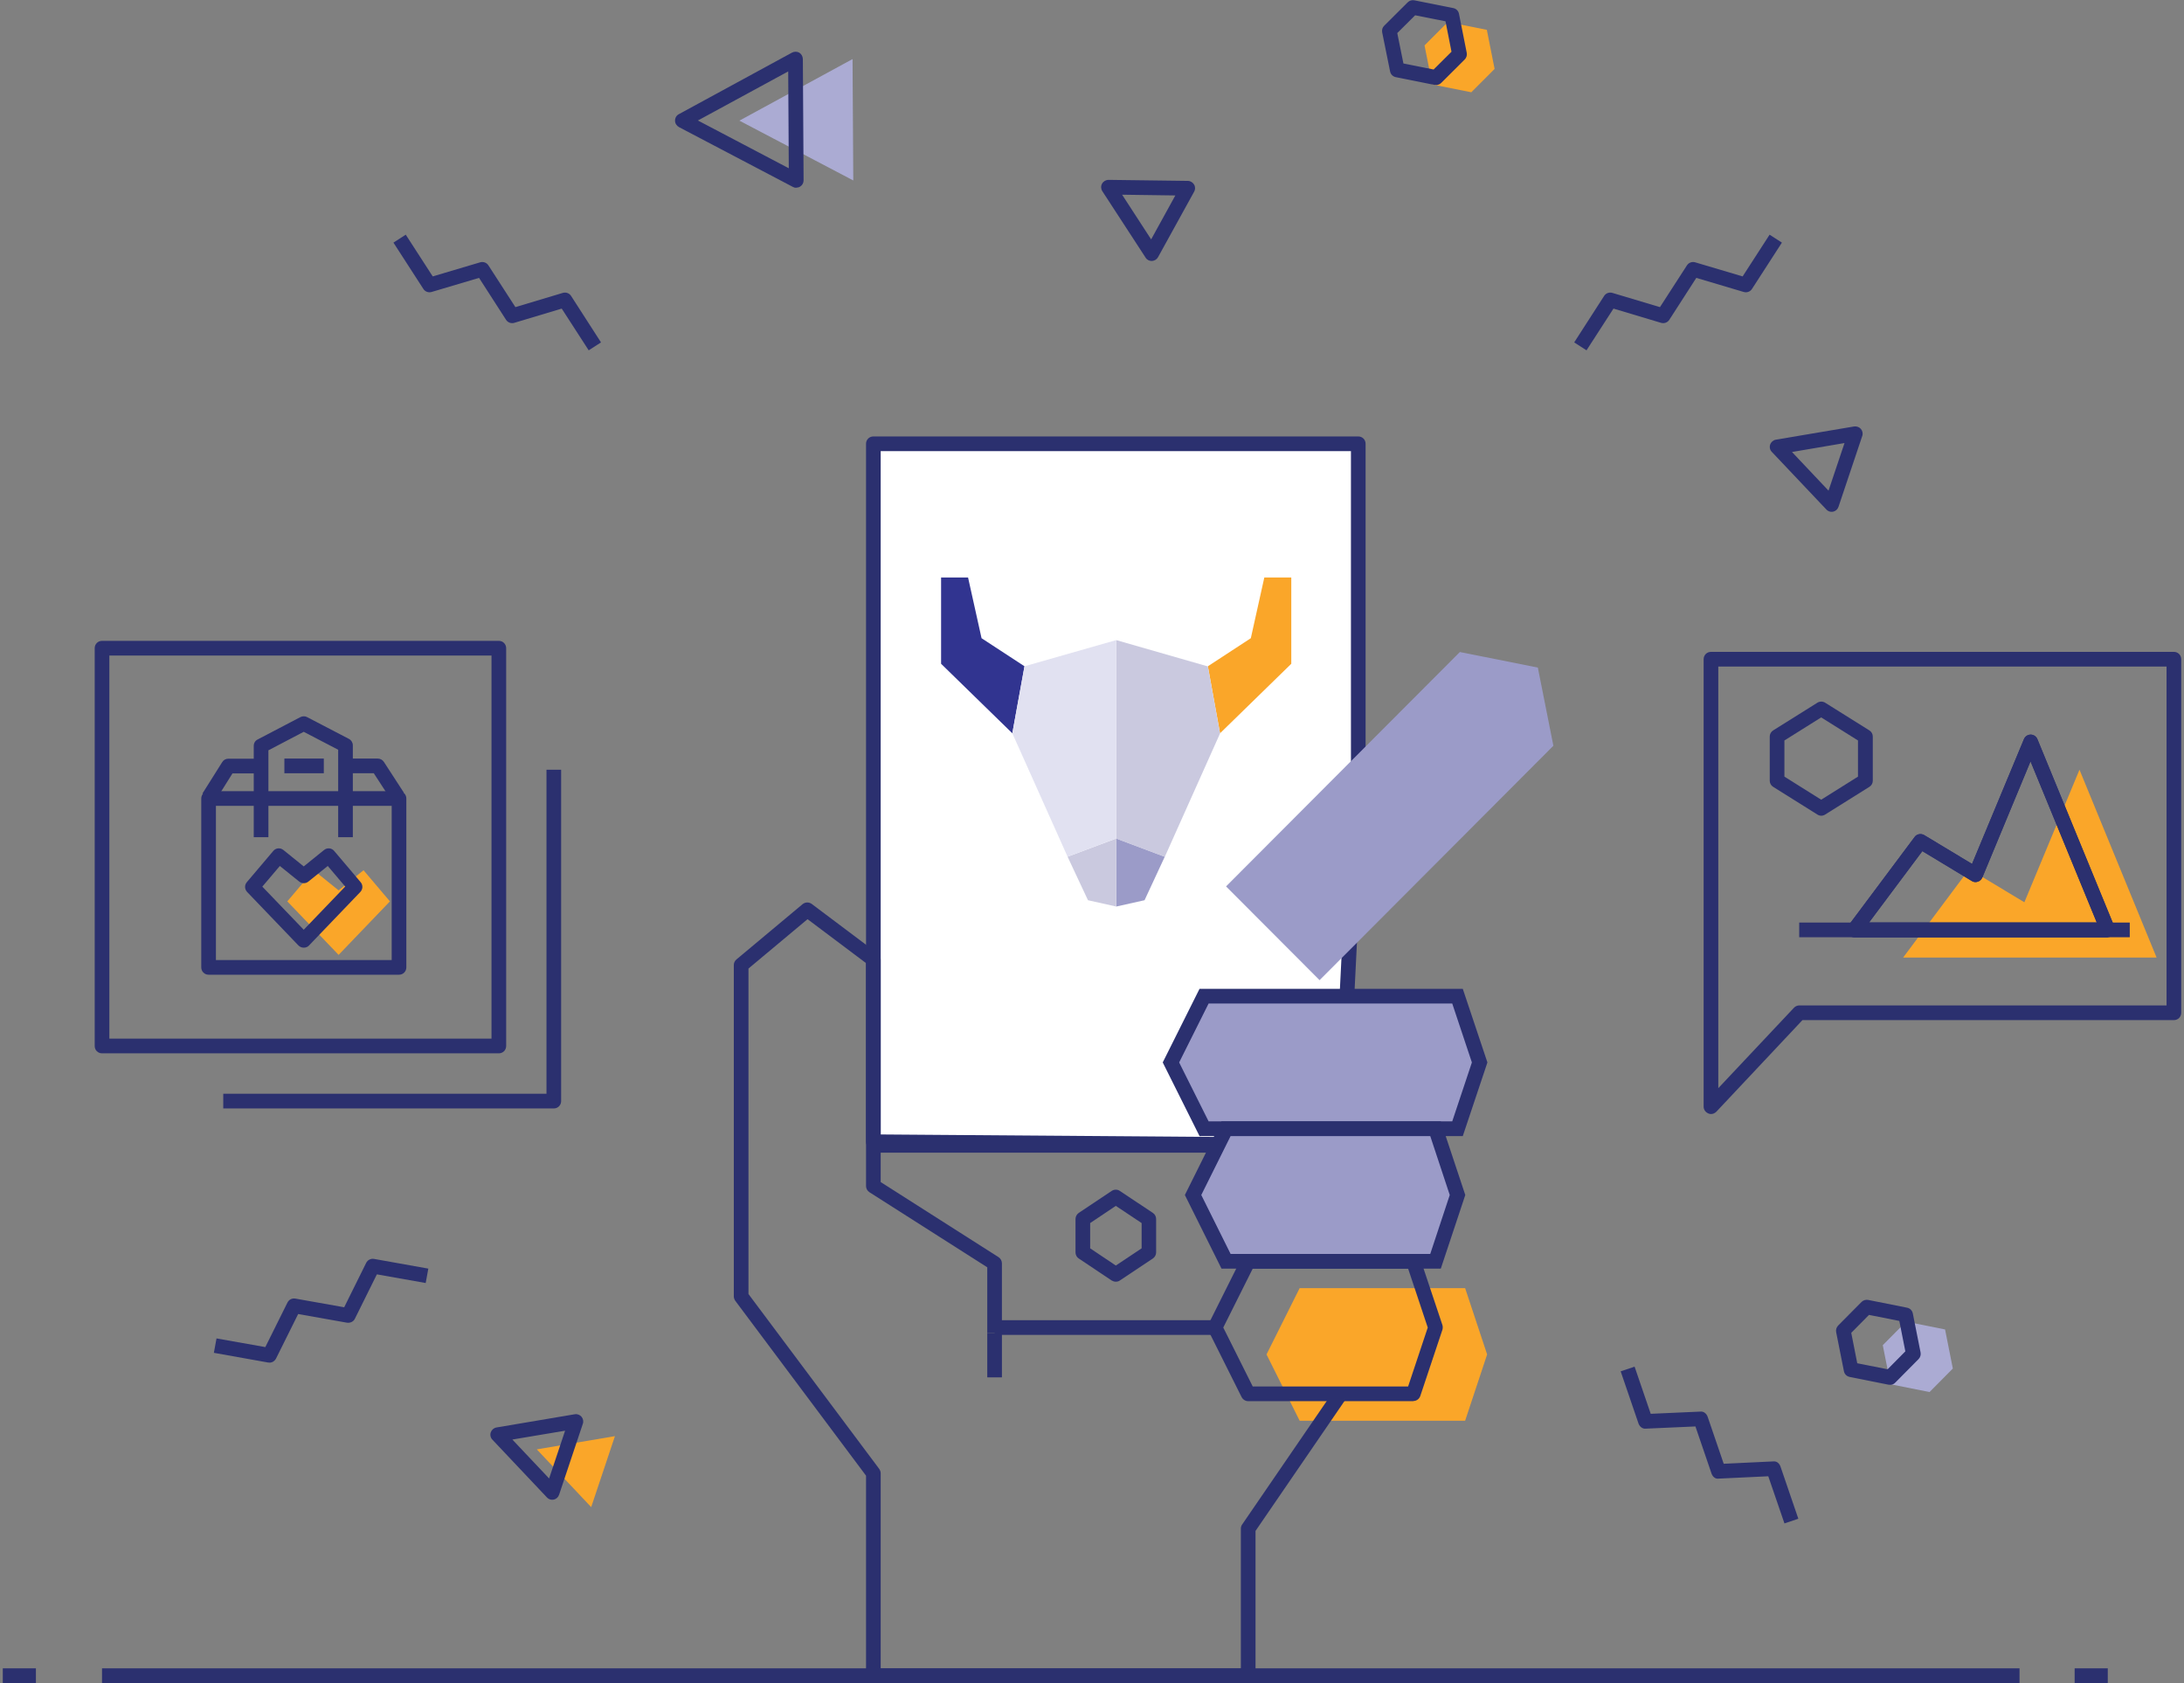
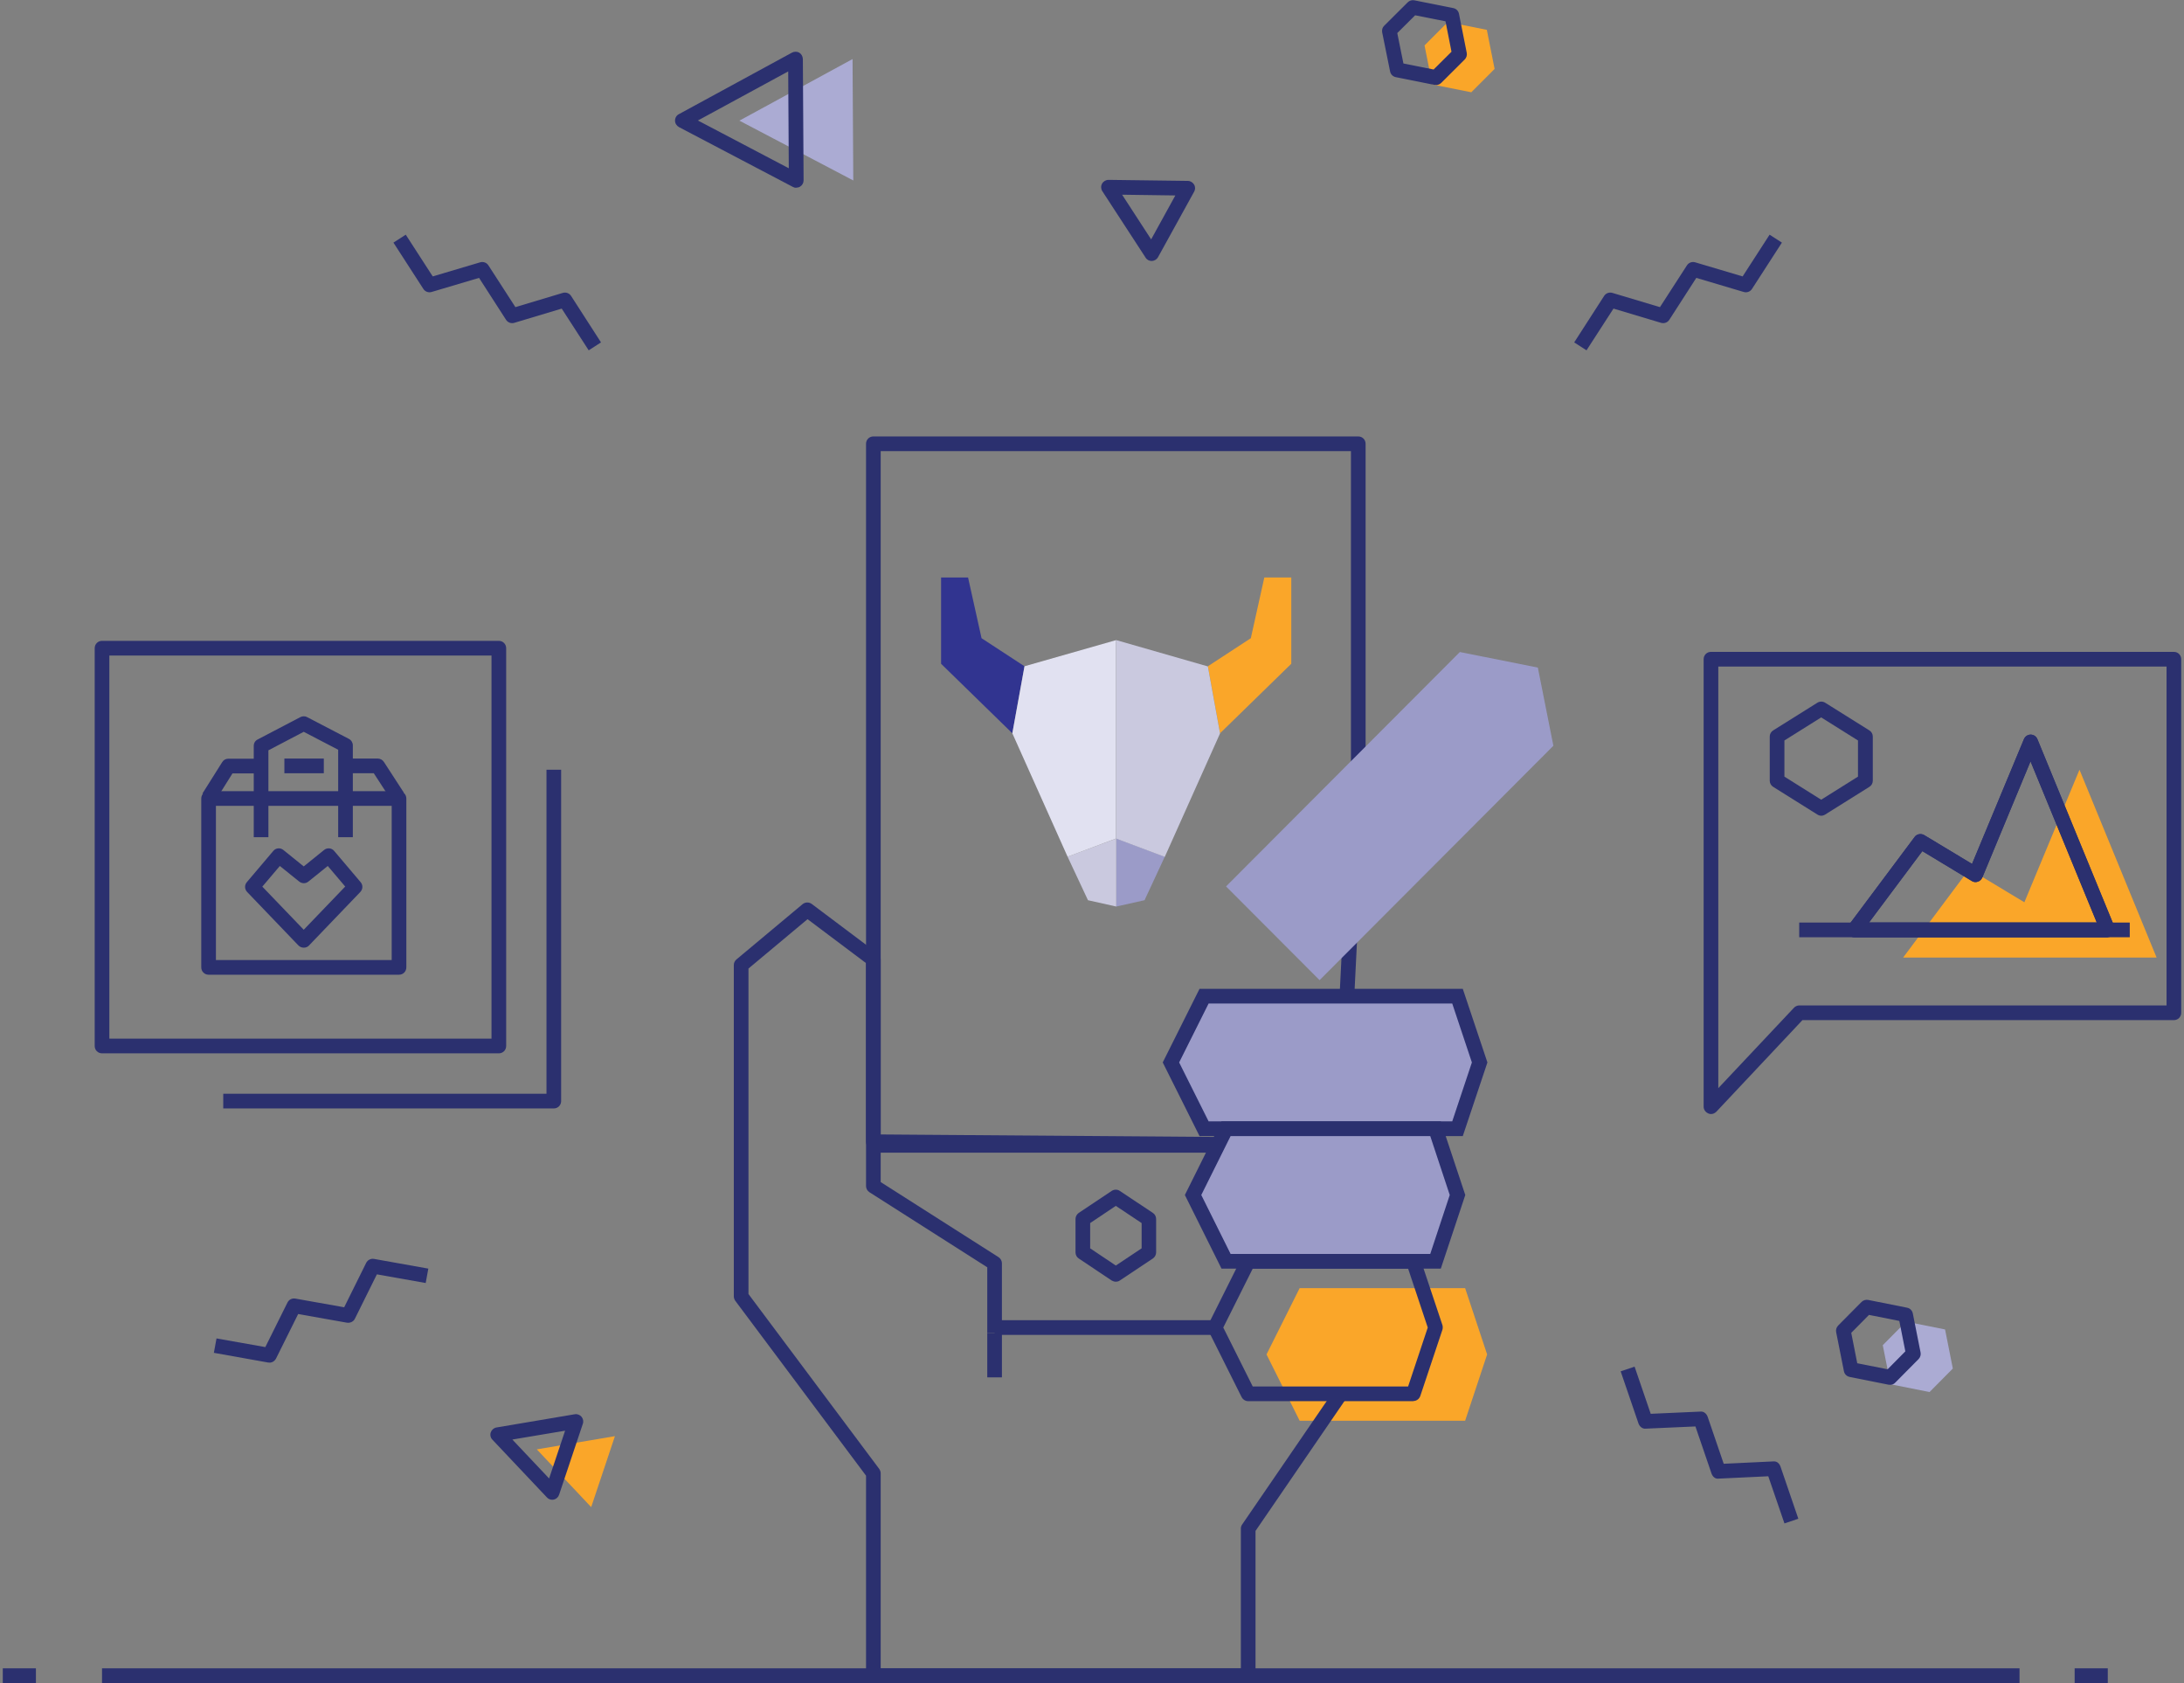
<svg xmlns="http://www.w3.org/2000/svg" width="392" height="302" viewBox="0 0 392 302" fill="none">
  <rect x="0" y="0" width="392" height="302" fill="#808080" stroke="none" />
  <g clip-path="url(#clip0_84_857)">
    <path d="M106.11 270.437L110.373 257.701L96.349 260.074L106.11 270.437Z" fill="#FAA629" />
    <path d="M264.078 16.559L257.08 15.162L255.685 8.148L259.869 3.955L266.867 5.353L268.262 12.367L264.078 16.559Z" fill="#FAA629" />
    <path d="M153.153 32.381L153.022 10.6L132.71 21.649L153.153 32.381Z" fill="#ABABD3" />
    <path d="M262.973 231.147L266.92 243.04L262.973 254.932H233.269L227.323 243.04L233.269 231.147H262.973Z" fill="#FAA629" />
    <path d="M346.325 249.79L339.326 248.393L337.932 241.379L342.115 237.16L349.114 238.557L350.508 245.571L346.325 249.79Z" fill="#ABABD3" />
    <path d="M373.241 138.119L363.348 161.904L353.455 155.944L341.589 171.818H387.08L373.241 138.119Z" fill="#FAA629" />
-     <path d="M60.777 171.344L69.986 161.745L65.25 156.155L60.777 159.768L56.304 156.155L51.569 161.745L60.777 171.344Z" fill="#FAA629" />
    <path d="M71.617 174.903H37.44C36.703 174.903 36.124 174.323 36.124 173.585V143.287C36.124 142.549 36.703 141.969 37.44 141.969H71.617C72.354 141.969 72.933 142.549 72.933 143.287V173.585C72.933 174.323 72.354 174.903 71.617 174.903ZM38.755 172.266H70.302V144.606H38.755V172.266Z" fill="#2B306F" />
    <path d="M54.515 170.051C54.147 170.051 53.805 169.893 53.568 169.656L44.36 160.057C43.886 159.556 43.86 158.818 44.307 158.291L49.043 152.701C49.49 152.147 50.306 152.068 50.858 152.516L54.515 155.469L58.173 152.516C58.725 152.068 59.541 152.147 59.988 152.701L64.724 158.291C65.171 158.818 65.145 159.556 64.671 160.057L55.463 169.656C55.226 169.919 54.884 170.051 54.515 170.051ZM47.07 159.082L54.515 166.834L61.961 159.082L58.83 155.39L55.357 158.185C54.884 158.581 54.2 158.581 53.7 158.185L50.227 155.39L47.096 159.082H47.07Z" fill="#2B306F" />
    <path d="M63.329 150.222H60.698V134.533L54.515 131.316L48.175 134.638V150.222H45.544V133.847C45.544 133.346 45.807 132.898 46.254 132.687L53.91 128.679C54.279 128.494 54.752 128.468 55.12 128.679L62.619 132.581C63.066 132.819 63.329 133.267 63.329 133.742V150.222Z" fill="#2B306F" />
    <path d="M38.571 143.788L36.335 142.39L39.887 136.748C40.123 136.352 40.544 136.141 40.992 136.141H46.464V138.778H41.728L38.571 143.814V143.788Z" fill="#2B306F" />
    <path d="M70.275 143.656L67.092 138.752H62.33V136.115H67.802C68.249 136.115 68.67 136.352 68.907 136.721L72.485 142.232L70.275 143.656Z" fill="#2B306F" />
    <path d="M58.12 136.115H51.042V138.752H58.12V136.115Z" fill="#2B306F" />
    <path d="M89.535 189.01H18.312C17.576 189.01 16.997 188.43 16.997 187.692V116.312C16.997 115.574 17.576 114.994 18.312 114.994H89.535C90.271 114.994 90.85 115.574 90.85 116.312V187.692C90.85 188.43 90.271 189.01 89.535 189.01ZM19.628 186.374H88.219V117.631H19.628V186.374Z" fill="#2B306F" />
    <path d="M142.919 33.699C142.708 33.699 142.498 33.646 142.313 33.541L121.87 22.809C121.449 22.572 121.16 22.15 121.16 21.649C121.16 21.148 121.423 20.699 121.844 20.488L142.156 9.44C142.55 9.229 143.05 9.229 143.445 9.44C143.839 9.677 144.076 10.099 144.103 10.574L144.234 32.354C144.234 32.829 143.997 33.251 143.603 33.488C143.392 33.62 143.155 33.673 142.919 33.673V33.699ZM125.264 21.622L141.577 30.192L141.472 12.815L125.264 21.622Z" fill="#2B306F" />
-     <path d="M328.75 91.842C328.381 91.842 328.039 91.684 327.802 91.42L318.015 81.083C317.673 80.741 317.568 80.213 317.725 79.765C317.883 79.317 318.278 78.974 318.752 78.895L332.801 76.522C333.249 76.469 333.722 76.627 334.012 76.97C334.301 77.313 334.406 77.814 334.248 78.236L329.986 90.945C329.828 91.394 329.486 91.71 329.013 91.816C328.907 91.816 328.828 91.842 328.723 91.842H328.75ZM321.619 81.083L328.197 88.045L331.065 79.501L321.619 81.11V81.083Z" fill="#2B306F" />
    <path d="M99.112 269.118C98.743 269.118 98.401 268.96 98.165 268.696L88.377 258.333C88.035 257.991 87.93 257.463 88.088 257.015C88.245 256.567 88.64 256.224 89.114 256.145L103.163 253.772C103.611 253.692 104.084 253.877 104.374 254.22C104.663 254.563 104.768 255.064 104.611 255.486L100.348 268.222C100.19 268.67 99.848 268.986 99.375 269.092C99.269 269.092 99.191 269.118 99.085 269.118H99.112ZM91.981 258.333L98.559 265.295L101.427 256.725L91.981 258.307V258.333Z" fill="#2B306F" />
    <path d="M206.722 46.831C206.274 46.831 205.853 46.62 205.616 46.224L197.855 34.306C197.592 33.91 197.565 33.383 197.802 32.961C198.039 32.539 198.486 32.275 198.96 32.275L213.194 32.46C213.667 32.46 214.088 32.724 214.325 33.119C214.562 33.515 214.562 34.016 214.325 34.411L207.853 46.145C207.642 46.541 207.221 46.804 206.748 46.831C206.748 46.831 206.722 46.831 206.695 46.831H206.722ZM201.407 34.939L206.616 42.955L210.958 35.071L201.38 34.939H201.407Z" fill="#2B306F" />
    <path d="M105.663 62.863L100.822 55.374L92.297 57.932C91.745 58.09 91.14 57.879 90.824 57.378L85.983 49.863L77.458 52.395C76.906 52.553 76.3 52.342 75.985 51.841L70.617 43.535L72.828 42.111L77.669 49.599L86.193 47.068C86.746 46.91 87.351 47.121 87.667 47.622L92.508 55.111L101.032 52.553C101.585 52.395 102.19 52.606 102.506 53.107L107.873 61.439L105.663 62.863Z" fill="#2B306F" />
    <path d="M320.278 273.337L317.383 264.9L308.517 265.321C307.859 265.427 307.412 264.979 307.201 264.425L304.307 255.961L295.414 256.356C294.835 256.435 294.309 256.013 294.099 255.46L290.889 246.072L293.388 245.229L296.282 253.693L305.175 253.297C305.781 253.218 306.28 253.64 306.491 254.194L309.385 262.658L318.252 262.236C318.909 262.157 319.357 262.579 319.567 263.133L322.777 272.52L320.278 273.364V273.337Z" fill="#2B306F" />
    <path d="M48.359 244.49C48.359 244.49 48.201 244.49 48.122 244.49L38.387 242.749L38.861 240.165L47.622 241.721L51.595 233.731C51.858 233.204 52.411 232.914 53.016 233.019L61.777 234.575L65.724 226.612C65.987 226.084 66.566 225.794 67.144 225.9L76.879 227.64L76.406 230.224L67.644 228.669L63.698 236.632C63.435 237.159 62.882 237.423 62.277 237.344L53.516 235.788L49.543 243.778C49.306 244.226 48.859 244.516 48.359 244.516V244.49Z" fill="#2B306F" />
    <path d="M284.758 62.863L282.548 61.439L287.916 53.107C288.231 52.606 288.837 52.395 289.389 52.553L297.94 55.111L302.781 47.622C303.097 47.121 303.702 46.91 304.254 47.068L312.779 49.599L317.62 42.111L319.83 43.535L314.463 51.841C314.147 52.342 313.542 52.553 312.99 52.395L304.465 49.863L299.624 57.378C299.308 57.879 298.703 58.09 298.15 57.932L289.6 55.374L284.758 62.863Z" fill="#2B306F" />
    <path d="M200.275 229.987C200.012 229.987 199.776 229.908 199.539 229.777L193.619 225.821C193.251 225.584 193.04 225.162 193.04 224.714V218.754C193.04 218.306 193.251 217.911 193.619 217.647L199.539 213.692C199.986 213.402 200.565 213.402 200.986 213.692L206.932 217.647C207.3 217.884 207.511 218.306 207.511 218.754V224.714C207.511 225.162 207.3 225.558 206.932 225.821L200.986 229.777C200.775 229.935 200.512 229.987 200.249 229.987H200.275ZM195.671 224.002L200.275 227.087L204.906 224.002V219.466L200.275 216.381L195.671 219.466V224.002Z" fill="#2B306F" />
    <path d="M257.764 15.241C257.764 15.241 257.58 15.241 257.501 15.241L250.528 13.844C250.002 13.738 249.608 13.342 249.502 12.815L248.082 5.801C248.003 5.353 248.134 4.905 248.45 4.614L252.66 0.422C252.975 0.105 253.423 -0.026 253.844 0.053L260.842 1.45C261.368 1.556 261.763 1.951 261.868 2.479L263.263 9.493C263.342 9.915 263.21 10.363 262.894 10.679L258.685 14.872C258.448 15.109 258.106 15.267 257.764 15.267V15.241ZM251.897 11.391L257.317 12.472L260.526 9.282L259.448 3.823L254.001 2.742L250.792 5.933L251.897 11.391Z" fill="#2B306F" />
    <path d="M339.247 248.472C339.247 248.472 339.063 248.472 338.984 248.472L331.986 247.074C331.459 246.968 331.065 246.573 330.96 246.046L329.565 239.032C329.486 238.61 329.618 238.161 329.933 237.845L334.117 233.626C334.433 233.31 334.88 233.178 335.301 233.257L342.299 234.654C342.826 234.76 343.22 235.155 343.326 235.683L344.72 242.697C344.799 243.119 344.667 243.567 344.352 243.883L340.168 248.102C339.931 248.366 339.589 248.498 339.247 248.498V248.472ZM333.354 244.622L338.8 245.703L341.984 242.486L340.905 237.028L335.459 235.946L332.275 239.163L333.354 244.622Z" fill="#2B306F" />
    <path d="M362.48 299.363H18.312V302H362.48V299.363Z" fill="#2B306F" />
    <path d="M378.319 299.363H372.372V302H378.319V299.363Z" fill="#2B306F" />
    <path d="M6.446 299.363H0.5V302H6.446V299.363Z" fill="#2B306F" />
-     <path d="M156.758 204.884V79.633H243.793V137.908L240.425 205.517L156.758 204.884Z" fill="white" />
    <path d="M240.425 206.836L156.758 206.203C156.048 206.203 155.442 205.596 155.442 204.884V79.633C155.442 78.895 156.021 78.315 156.758 78.315H243.793C244.53 78.315 245.108 78.895 245.108 79.633V137.908L241.741 205.596C241.714 206.308 241.136 206.836 240.425 206.836ZM158.073 203.566L239.162 204.172L242.477 137.829V80.952H158.073V203.566Z" fill="#2B306F" />
    <path d="M218.088 204.199H156.758V206.836H218.088V204.199Z" fill="#2B306F" />
    <path d="M218.088 236.896H178.517V239.533H218.088V236.896Z" fill="#2B306F" />
    <path d="M99.401 198.899H40.071V196.262H98.086V138.119H100.717V197.58C100.717 198.319 100.138 198.899 99.401 198.899Z" fill="#2B306F" />
    <path d="M307.096 199.901C306.938 199.901 306.78 199.874 306.622 199.795C306.123 199.584 305.781 199.109 305.781 198.582V118.29C305.781 117.551 306.359 116.971 307.096 116.971H390.185C390.921 116.971 391.5 117.551 391.5 118.29V181.733C391.5 182.471 390.921 183.051 390.185 183.051H323.514L308.07 199.479C307.806 199.742 307.464 199.901 307.122 199.901H307.096ZM308.412 119.608V195.26L321.988 180.836C322.225 180.572 322.593 180.414 322.935 180.414H388.869V119.608H308.412Z" fill="#2B306F" />
    <path d="M326.881 146.372C326.645 146.372 326.408 146.293 326.197 146.161L318.278 141.204C317.883 140.967 317.646 140.545 317.646 140.096V132.16C317.646 131.711 317.883 131.289 318.278 131.052L326.197 126.095C326.618 125.831 327.171 125.831 327.592 126.095L335.511 131.052C335.906 131.289 336.143 131.711 336.143 132.16V140.096C336.143 140.545 335.906 140.967 335.511 141.204L327.592 146.161C327.381 146.293 327.145 146.372 326.908 146.372H326.881ZM320.278 139.358L326.881 143.498L333.485 139.358V132.871L326.881 128.732L320.278 132.871V139.358Z" fill="#2B306F" />
    <path d="M378.319 168.179H332.828C332.328 168.179 331.881 167.889 331.644 167.441C331.407 166.993 331.46 166.465 331.775 166.07L343.641 150.196C344.036 149.642 344.799 149.51 345.378 149.853L353.955 155.021L363.269 132.634C363.479 132.133 363.953 131.817 364.479 131.817C365.005 131.817 365.479 132.133 365.689 132.634L379.529 166.333C379.687 166.729 379.66 167.204 379.397 167.573C379.134 167.942 378.739 168.153 378.292 168.153L378.319 168.179ZM335.459 165.542H376.345L364.453 136.616L355.797 157.474C355.639 157.816 355.349 158.106 354.981 158.212C354.613 158.344 354.218 158.291 353.902 158.08L345.036 152.727L335.459 165.542Z" fill="#2B306F" />
    <path d="M382.265 165.542H322.935V168.179H382.265V165.542Z" fill="#2B306F" />
    <path d="M378.319 168.179H332.828C332.328 168.179 331.881 167.889 331.644 167.441C331.407 166.993 331.46 166.465 331.775 166.07L343.641 150.196C344.036 149.642 344.799 149.51 345.378 149.853L353.955 155.021L363.269 132.634C363.479 132.133 363.953 131.817 364.479 131.817C365.005 131.817 365.479 132.133 365.689 132.634L379.529 166.333C379.687 166.729 379.66 167.204 379.397 167.573C379.134 167.942 378.739 168.153 378.292 168.153L378.319 168.179ZM335.459 165.542H376.345L364.453 136.616L355.797 157.474C355.639 157.816 355.349 158.106 354.981 158.212C354.613 158.344 354.218 158.291 353.902 158.08L345.036 152.727L335.459 165.542Z" fill="#2B306F" />
    <path d="M179.832 239.216H177.201V247.153H179.832V239.216Z" fill="#2B306F" />
    <path d="M224.034 302H156.758C156.021 302 155.442 301.42 155.442 300.681V264.794L131.973 233.415C131.816 233.178 131.71 232.914 131.71 232.624V173.163C131.71 172.767 131.895 172.398 132.184 172.161L144.05 162.246C144.524 161.85 145.208 161.85 145.681 162.193L157.547 171.106C157.889 171.343 158.073 171.739 158.073 172.161V212.109L179.227 225.583C179.595 225.821 179.832 226.243 179.832 226.691V239.216H177.201V227.403L156.048 213.929C155.679 213.691 155.442 213.269 155.442 212.821V172.82L144.945 164.936L134.341 173.795V232.202L157.81 263.581C157.968 263.818 158.073 264.082 158.073 264.372V299.389H222.718V274.286C222.718 274.023 222.797 273.759 222.955 273.548L239.346 249.632L241.504 251.135L225.349 274.708V300.734C225.349 301.472 224.77 302.053 224.034 302.053V302Z" fill="#2B306F" />
    <path d="M253.686 251.425H224.034C223.534 251.425 223.087 251.135 222.85 250.686L216.904 238.794C216.72 238.425 216.72 237.977 216.904 237.608L222.85 225.715C223.06 225.267 223.534 224.977 224.034 224.977H253.686C254.238 224.977 254.765 225.346 254.922 225.874L258.895 237.766C258.974 238.03 258.974 238.32 258.895 238.61L254.922 250.502C254.738 251.029 254.238 251.398 253.686 251.398V251.425ZM224.85 248.788H252.739L256.264 238.214L252.739 227.64H224.85L219.561 238.214L224.85 248.788Z" fill="#2B306F" />
    <path d="M236.847 175.879L220.061 159.056L262.026 116.998L276.023 119.793L278.812 133.821L236.847 175.879Z" fill="#9B9BC8" />
    <path d="M261.605 178.753L265.578 190.645L261.605 202.537H216.114L210.168 190.645L216.114 178.753H261.605Z" fill="#9B9BC8" />
    <path d="M262.552 203.856H215.299L208.695 190.645L215.299 177.435H262.552L266.972 190.645L262.552 203.856ZM216.93 201.219H260.658L264.184 190.645L260.658 180.071H216.93L211.642 190.645L216.93 201.219Z" fill="#2B306F" />
    <path d="M257.659 202.538L261.605 214.43L257.659 226.322H220.061L214.141 214.43L220.061 202.538H257.659Z" fill="#9B9BC8" />
    <path d="M258.606 227.641H219.245L212.668 214.43L219.245 201.219H258.606L263 214.43L258.606 227.641ZM220.877 225.004H256.711L260.211 214.43L256.711 203.856H220.877L215.615 214.43L220.877 225.004Z" fill="#2B306F" />
    <path d="M176.175 114.519L173.755 103.629H168.913V119.107L181.7 131.58L183.884 119.556L176.175 114.519Z" fill="#313490" />
    <path d="M209.063 153.729L200.354 150.459V162.668L205.432 161.534L209.063 153.729Z" fill="#9B9BC8" />
    <path d="M191.619 153.729L195.276 161.534L200.354 162.668V150.459L191.619 153.729Z" fill="#CAC9DF" />
    <path d="M183.884 119.555L181.7 131.58L191.619 153.729L200.328 150.459V114.862L183.884 119.555Z" fill="#E1E1F1" />
    <path d="M216.798 119.556L218.982 131.58L231.769 119.107V103.629H226.928L224.507 114.519L216.798 119.556Z" fill="#FAA629" />
    <path d="M200.354 114.862V150.486L209.063 153.756L218.982 131.606L216.798 119.582L200.354 114.862Z" fill="#CAC9DF" />
  </g>
  <defs>
    <clipPath id="clip0_84_857">
      <rect width="391" height="302" fill="white" transform="translate(0.5)" />
    </clipPath>
  </defs>
</svg>